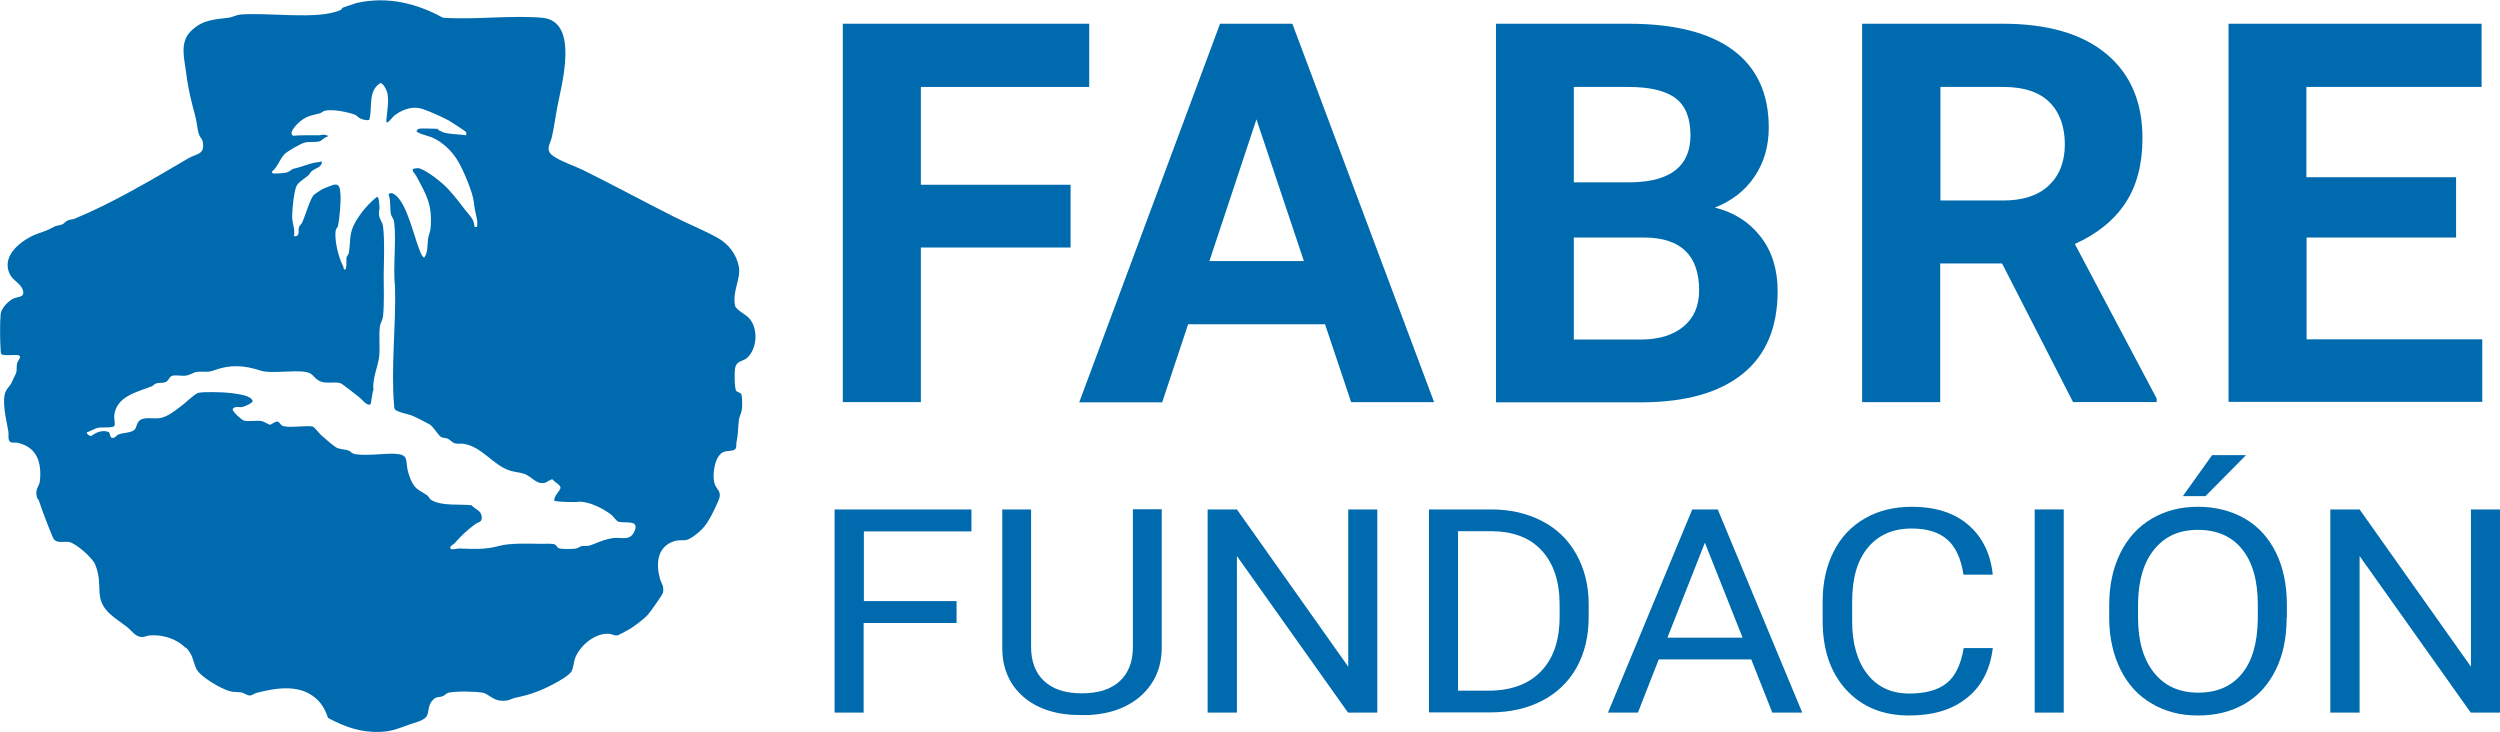
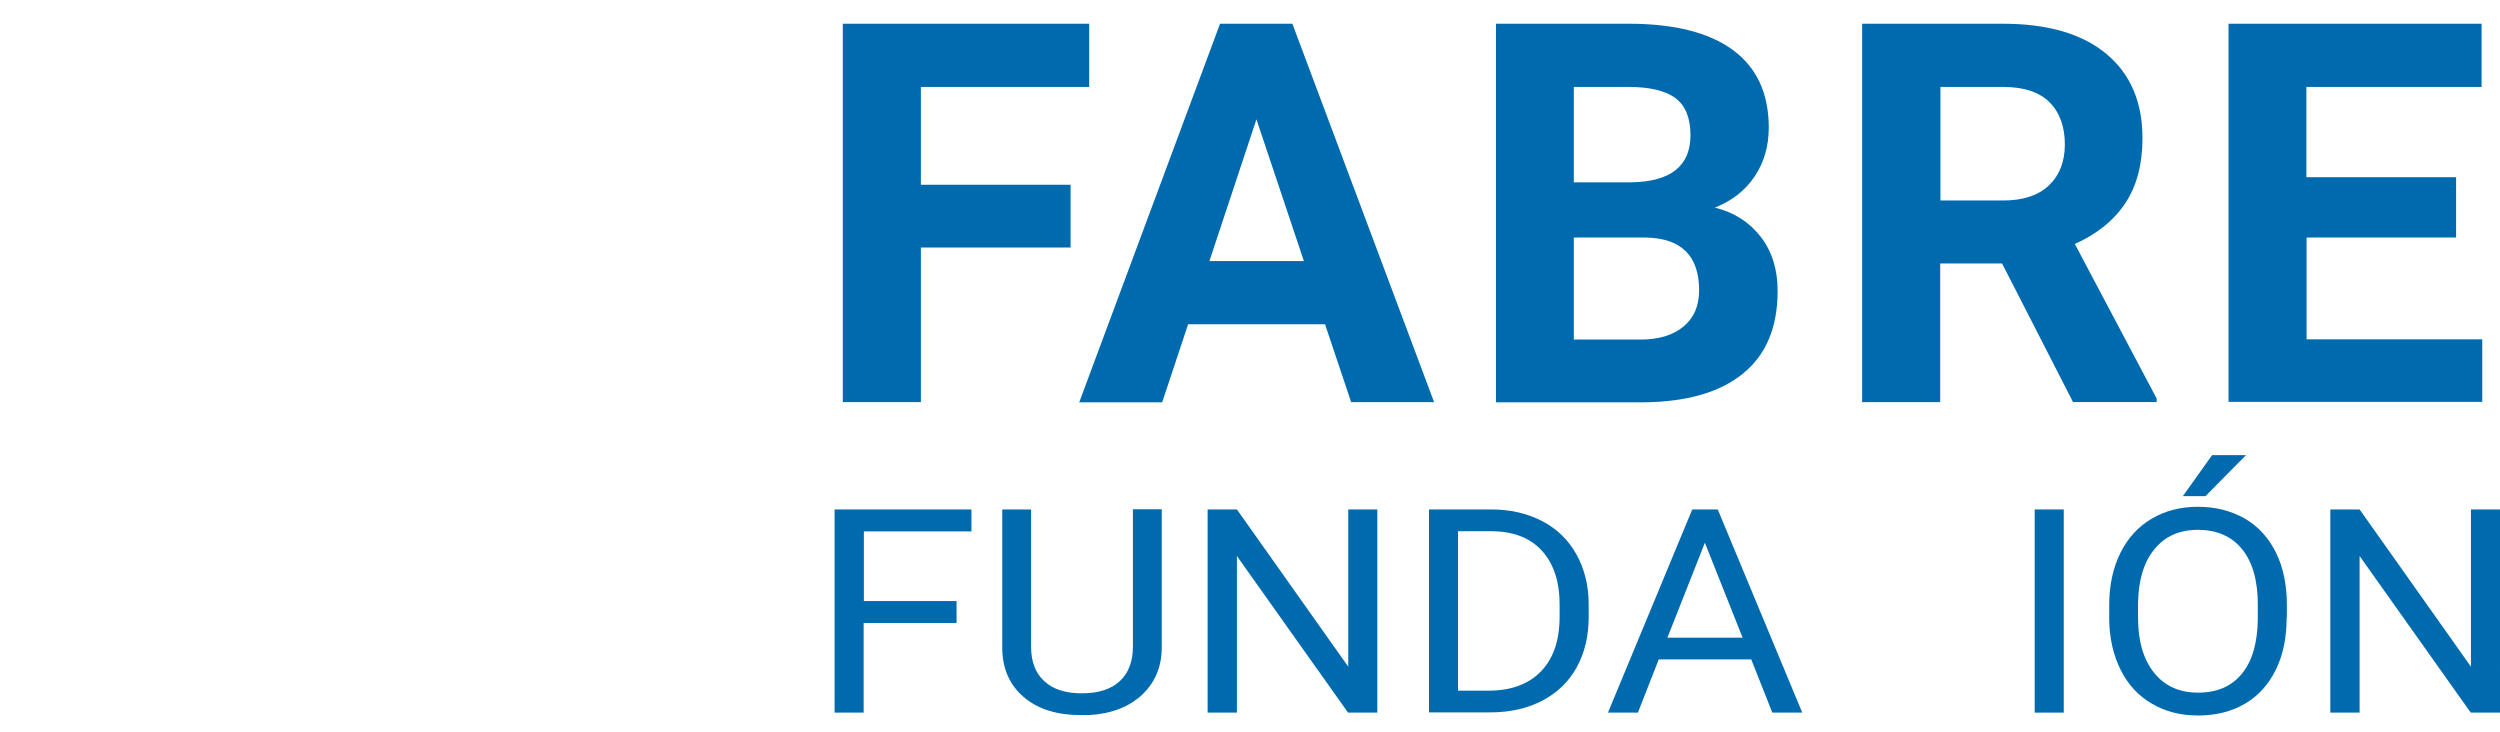
<svg xmlns="http://www.w3.org/2000/svg" viewBox="0 0 112.72 33.01">
  <g fill="#006aaf">
-     <path d="m8.36 29.21c-.38-.41-1.05-.61-1.6-.56-.12 0-.24.08-.36.07-.29 0-.46-.28-.66-.44-.57-.45-1.2-.73-1.25-1.54-.03-.5 0-.8-.2-1.29-.11-.29-.86-.95-1.17-1.01-.2-.04-.5.06-.67-.1-.07-.06-.35-.82-.41-.97-.1-.27-.19-.5-.28-.78-.02-.07-.09-.12-.1-.19-.09-.38.12-.47.14-.72.08-.8-.11-1.5-.98-1.71-.11-.03-.21 0-.3-.02-.2-.05-.12-.33-.14-.48-.08-.49-.32-1.38-.12-1.83.05-.12.19-.24.25-.36.03-.06.2-.43.22-.47.04-.14 0-.3.05-.46.03-.09.22-.28.06-.33s-.7.05-.78-.06c-.03-.06-.03-.11-.03-.17-.03-.41-.04-1.24 0-1.64.03-.25.35-.59.58-.69s.52-.04.42-.38c-.09-.3-.46-.44-.59-.72-.36-.75.35-1.38.95-1.69.32-.17.62-.21.94-.39.25-.14.23-.08.47-.16.09-.03.14-.13.23-.17.11-.06.24-.05.34-.09 1.72-.71 3.52-1.78 5.12-2.72.38-.22.76-.16.65-.75-.02-.13-.12-.19-.16-.31-.08-.21-.1-.54-.16-.78-.2-.76-.33-1.24-.43-2.04-.08-.63-.3-1.35.22-1.86s1.04-.52 1.69-.6c.18-.02.33-.12.51-.14 1.22-.12 3.51.26 4.55-.21.05-.02.05-.09.11-.11.03-.01.58-.2.63-.21 1.37-.3 2.67.01 3.87.67 1.44.1 3.04-.12 4.47 0 1.7.15.88 3.01.68 4.06-.08.43-.14.87-.23 1.29-.08.36-.35.63.09.91.4.26.91.41 1.31.61 1.38.68 2.76 1.43 4.13 2.12.62.31 1.31.59 1.91.92.5.27.87.74.98 1.3s-.3 1.1-.17 1.76c.05.23.5.39.68.63.37.47.31 1.34-.14 1.74-.19.17-.47.1-.54.48-.03.17-.03.9.06 1.01.04.05.17.06.22.14.05.09.05.56.03.69-.02.17-.12.32-.14.51-.04.37-.02.56-.1.95-.03.11.02.24-.06.33-.1.11-.4.05-.57.15-.37.21-.48 1.03-.36 1.41.08.27.35.34.18.74s-.42.95-.72 1.28c-.13.15-.56.5-.75.52-.21.03-.33-.02-.56.06-.75.26-.8 1.02-.61 1.7.07.24.19.29.13.62-.02.09-.6.91-.7 1.01-.16.17-.53.45-.73.58-.07.05-.54.3-.59.32-.17.04-.23-.04-.38-.06-.62-.07-1.3.49-1.54 1.04-.08.19-.09.45-.17.63s-.62.49-.82.59c-.56.3-1.07.49-1.68.61-.29.06-.33.18-.73.14-.35-.04-.55-.32-.8-.36-.36-.06-1.17-.07-1.52 0-.1.02-.18.13-.27.16-.21.08-.27-.02-.46.19-.26.29-.12.62-.33.79s-.5.22-.75.31c-.46.17-.76.3-1.28.32-.87.03-1.59-.22-2.35-.63-.1-.29-.21-.53-.43-.77-.75-.78-1.85-.6-2.79-.36-.11.03-.21.12-.31.12-.11 0-.25-.11-.38-.14-.17-.03-.33 0-.53-.06-.38-.1-1.34-.65-1.5-1.01-.18-.41-.13-.59-.47-.96zm11.37-23.37s.21.12.3.14c.3.08.68.07.99.12 0-.04.01-.1 0-.14-.02-.04-.7-.48-.79-.53-.26-.14-1.1-.53-1.36-.56-.39-.06-.8.11-1.1.35-.08.06-.37.49-.35.2.03-.39.12-.81.05-1.21-.02-.11-.19-.49-.33-.46-.57.37-.33 1.1-.49 1.65-.07.05-.31-.01-.39-.05-.12-.05-.16-.14-.26-.18-.32-.12-1.05-.27-1.37-.17-.08.02-.13.09-.21.11-.36.1-.53.09-.86.34-.12.09-.6.55-.34.67.38-.03.76-.02 1.14-.02.14 0 .19-.06.36 0 .05.02.06-.02.05.07-.15 0-.25.18-.39.21-.18.04-.44 0-.64.05s-.77.38-.92.53c-.19.2-.32.59-.56.78 0 .04.02.07.06.08.06.02.52-.02.6-.04.11-.02.21-.14.31-.17.35-.08.49-.15.81-.24.15-.05.32-.05.47-.09.02.27-.31.3-.47.45-.06.05-.08.13-.14.18-.15.13-.4.27-.51.44-.14.21-.24 1.27-.21 1.55.03.25.13.48.07.75.3.03.18-.25.23-.41.01-.05.13-.15.16-.24.12-.27.35-1.04.5-1.2.06-.06.34-.24.41-.28.06-.03.45-.18.5-.19.27-.06.28.19.3.41.03.31-.04 1.18-.12 1.47-.02.06-.08.1-.09.17-.08.4.12 1.22.31 1.58.03.05.04.12.06.18.15.12.1-.48.11-.52.02-.08.09-.13.11-.22.09-.54-.01-.86.29-1.38.24-.42.59-.84.97-1.14.11-.03.11.38.12.49 0 .1-.04.19-.02.32.02.2.16.34.18.51.08.66.04 1.51.03 2.18 0 .59.03 1.32-.03 1.89-.02.16-.12.29-.14.44-.06.42.02.99-.04 1.41s-.31.99-.25 1.45c-.06.1-.1.64-.14.66-.14.1-.4-.24-.49-.31-.12-.09-.76-.6-.83-.63-.24-.1-.6.02-.9-.08-.23-.08-.31-.25-.47-.36-.39-.25-1.72.04-2.26-.14-.77-.25-1.38-.28-2.14 0-.27.1-.49.02-.74.06-.16.02-.3.15-.52.17-.19.02-.45-.05-.6.01-.13.05-.14.21-.27.27-.14.07-.29.02-.44.07-.09.03-.13.1-.2.13-.67.26-1.6.45-1.69 1.32-.01.13.06.41 0 .47-.11.11-.63.02-.81.1l-.43.19c.01.09.12.15.2.16.23-.17.53-.3.81-.17l.08.23c.17.09.22-.08.34-.13.19-.08.59-.07.73-.22.11-.12.08-.34.28-.45s.57-.04.81-.06c.41-.05.79-.39 1.11-.63.15-.12.52-.48.68-.52.25-.05 1.05-.03 1.34 0 .18.01.6.08.77.13.12.04.3.11.33.24 0 .1-.37.25-.46.27-.16.03-.35-.06-.44.1-.02.1.39.47.5.51.21.06.55-.01.78.02.13.02.36.17.4.17.08 0 .21-.15.33-.14.09 0 .15.14.22.18.25.13 1.04-.02 1.37.04.09.02.28.29.38.38.14.12.54.48.68.56.18.1.4.08.58.15.08.03.13.11.19.13.44.14 1.42-.02 1.91.01.58.04.46.26.54.69.04.23.19.64.35.81s.37.25.55.38c.06.05.09.15.17.2.47.29 1.29.18 1.82.24.16.18.44.24.46.52.02.26-.14.22-.29.33-.37.27-.64.53-.94.87-.05.05-.17.11-.18.15-.07.2.28.08.38.08.66.02 1.19.06 1.83-.12.46-.13 1.38-.1 1.87-.09.16 0 .54-.03.65.04.07.05.07.14.19.17s.63.03.75 0c.1-.02.17-.1.26-.11.25-.02.24.03.53-.09s.55-.22.86-.27c.37-.05.74.14.95-.25.33-.64-.46-.38-.72-.5-.08-.04-.22-.24-.31-.31-.38-.29-.99-.59-1.45-.58-.14.04-1.07 0-1.1-.04-.06-.21.28-.45.27-.6 0-.12-.28-.25-.35-.36-.07-.04-.24.12-.36.15-.37.08-.57-.26-.88-.39-.23-.09-.49-.09-.71-.17-.74-.24-1.25-1.08-2.07-1.2-.13-.02-.25.01-.38-.02s-.22-.16-.33-.21c-.09-.04-.2-.03-.29-.07-.14-.07-.32-.43-.52-.57-.08-.05-.72-.38-.82-.41-.14-.05-.67-.16-.75-.27-.04-.05-.04-.12-.04-.18-.15-1.68.09-3.64.04-5.34-.1-.92.07-2.06-.04-2.94-.02-.14-.11-.22-.14-.33-.06-.28 0-.61-.11-.9.09-.14.27-.02.36.07.51.48.79 1.86 1.07 2.52.02.06.12.26.18.25.18-.25.13-.58.17-.85.02-.14.09-.28.11-.44.1-1.08-.17-1.51-.65-2.4-.05-.1-.17-.17-.15-.3.08-.02.15-.04.23-.04.25 0 .94.54 1.15.73.48.44.84 1 1.25 1.48.11.14.13.27.16.44h.11c.03-.18 0-.37-.05-.55-.05-.25-.07-.33-.1-.59-.05-.44-.47-1.42-.7-1.81-.28-.47-.69-.87-1.19-1.09-.09-.04-.69-.18-.69-.29.03-.02.07-.09.09-.09.14-.04.71 0 .91 0z" />
    <path d="m48.27 11.16h-6.75v6.97h-3.52v-17.06h11.11v2.85h-7.59v4.41h6.75v2.84z" />
    <path d="m59.73 14.62h-6.16l-1.17 3.52h-3.74l6.35-17.07h3.26l6.39 17.06h-3.74l-1.18-3.52zm-5.21-2.85h4.27l-2.14-6.39-2.12 6.39z" />
    <path d="m67.45 18.13v-17.06h5.98c2.07 0 3.64.4 4.71 1.19s1.61 1.96 1.61 3.49c0 .84-.21 1.57-.64 2.21s-1.03 1.1-1.79 1.4c.88.22 1.56.66 2.07 1.32s.76 1.48.76 2.44c0 1.64-.52 2.88-1.57 3.73s-2.54 1.27-4.48 1.29h-6.63zm3.51-9.91h2.6c1.77-.03 2.66-.74 2.66-2.12 0-.77-.22-1.33-.67-1.67s-1.16-.51-2.13-.51h-2.46zm0 2.48v4.61h3.01c.83 0 1.47-.2 1.94-.59s.7-.94.7-1.63c0-1.56-.81-2.36-2.43-2.38h-3.22z" />
    <path d="m90.28 11.88h-2.8v6.25h-3.52v-17.06h6.34c2.02 0 3.57.45 4.66 1.35s1.64 2.17 1.64 3.81c0 1.16-.25 2.13-.76 2.91s-1.27 1.4-2.29 1.86l3.69 6.97v.16h-3.77l-3.2-6.25zm-2.8-2.84h2.84c.88 0 1.57-.22 2.05-.67s.73-1.07.73-1.86-.23-1.44-.69-1.9-1.16-.69-2.1-.69h-2.82v5.12z" />
    <path d="m110.75 10.71h-6.75v4.59h7.92v2.82h-11.44v-17.05h11.41v2.85h-7.9v4.07h6.75v2.73z" />
    <path d="m43.12 28.09h-4.18v4.04h-1.31v-9.16h6.17v.99h-4.85v3.14h4.18v.99z" />
    <path d="m52.38 22.97v6.23c0 .86-.3 1.57-.88 2.12-.59.55-1.38.86-2.38.92h-.35c-1.09.01-1.96-.26-2.6-.8s-.98-1.29-.98-2.23v-6.24h1.3v6.2c0 .66.2 1.18.59 1.54.4.37.96.55 1.7.55s1.31-.18 1.71-.55c.39-.36.59-.88.59-1.54v-6.21h1.32z" />
    <path d="m62.1 32.13h-1.32l-5.01-7.06v7.06h-1.32v-9.16h1.32l5.02 7.09v-7.09h1.31z" />
    <path d="m64.43 32.13v-9.16h2.81c.87 0 1.63.18 2.3.53s1.18.85 1.54 1.5.55 1.4.55 2.24v.58c0 .86-.18 1.62-.54 2.27s-.88 1.15-1.55 1.5-1.45.53-2.35.53h-2.75zm1.31-8.17v7.18h1.38c1.01 0 1.8-.29 2.36-.87s.84-1.4.84-2.47v-.54c0-1.04-.27-1.85-.8-2.43s-1.28-.87-2.26-.88h-1.53z" />
    <path d="m78.96 29.73h-4.17l-.94 2.4h-1.35l3.8-9.16h1.15l3.81 9.16h-1.35zm-3.77-.98h3.38l-1.7-4.28-1.69 4.28z" />
-     <path d="m89.85 29.23c-.12.97-.51 1.72-1.17 2.24-.65.53-1.52.79-2.61.79-1.18 0-2.12-.39-2.83-1.16-.71-.78-1.06-1.81-1.06-3.11v-.88c0-.85.17-1.6.5-2.25s.8-1.14 1.41-1.49 1.31-.52 2.11-.52c1.06 0 1.91.27 2.54.81s1.01 1.29 1.11 2.25h-1.32c-.11-.73-.36-1.26-.74-1.59s-.91-.49-1.6-.49c-.84 0-1.5.29-1.97.86-.48.57-.71 1.38-.71 2.44v.89c0 .99.23 1.79.68 2.37s1.08.88 1.89.88c.73 0 1.29-.15 1.68-.46.39-.3.65-.83.78-1.59h1.32z" />
    <path d="m93.05 32.13h-1.31v-9.16h1.31z" />
    <path d="m103.1 27.85c0 .9-.16 1.68-.49 2.35s-.79 1.18-1.39 1.53-1.3.53-2.11.53-1.48-.18-2.08-.53c-.61-.35-1.08-.86-1.41-1.52s-.51-1.42-.52-2.28v-.66c0-.88.17-1.66.5-2.33s.8-1.19 1.41-1.55 1.3-.54 2.09-.54 1.5.18 2.11.53 1.08.87 1.41 1.54.49 1.46.49 2.35v.58zm-1.3-.59c0-1.09-.24-1.92-.71-2.5s-1.14-.87-1.99-.87-1.48.29-1.96.87-.72 1.39-.74 2.42v.67c0 1.05.24 1.88.72 2.48s1.14.9 1.99.9 1.5-.28 1.97-.85.7-1.38.72-2.44zm-2.06-6.74h1.53l-1.83 1.85h-1.02s1.32-1.85 1.32-1.85z" />
    <path d="m112.72 32.13h-1.32l-5.01-7.06v7.06h-1.32v-9.16h1.32l5.02 7.09v-7.09h1.31z" />
  </g>
</svg>